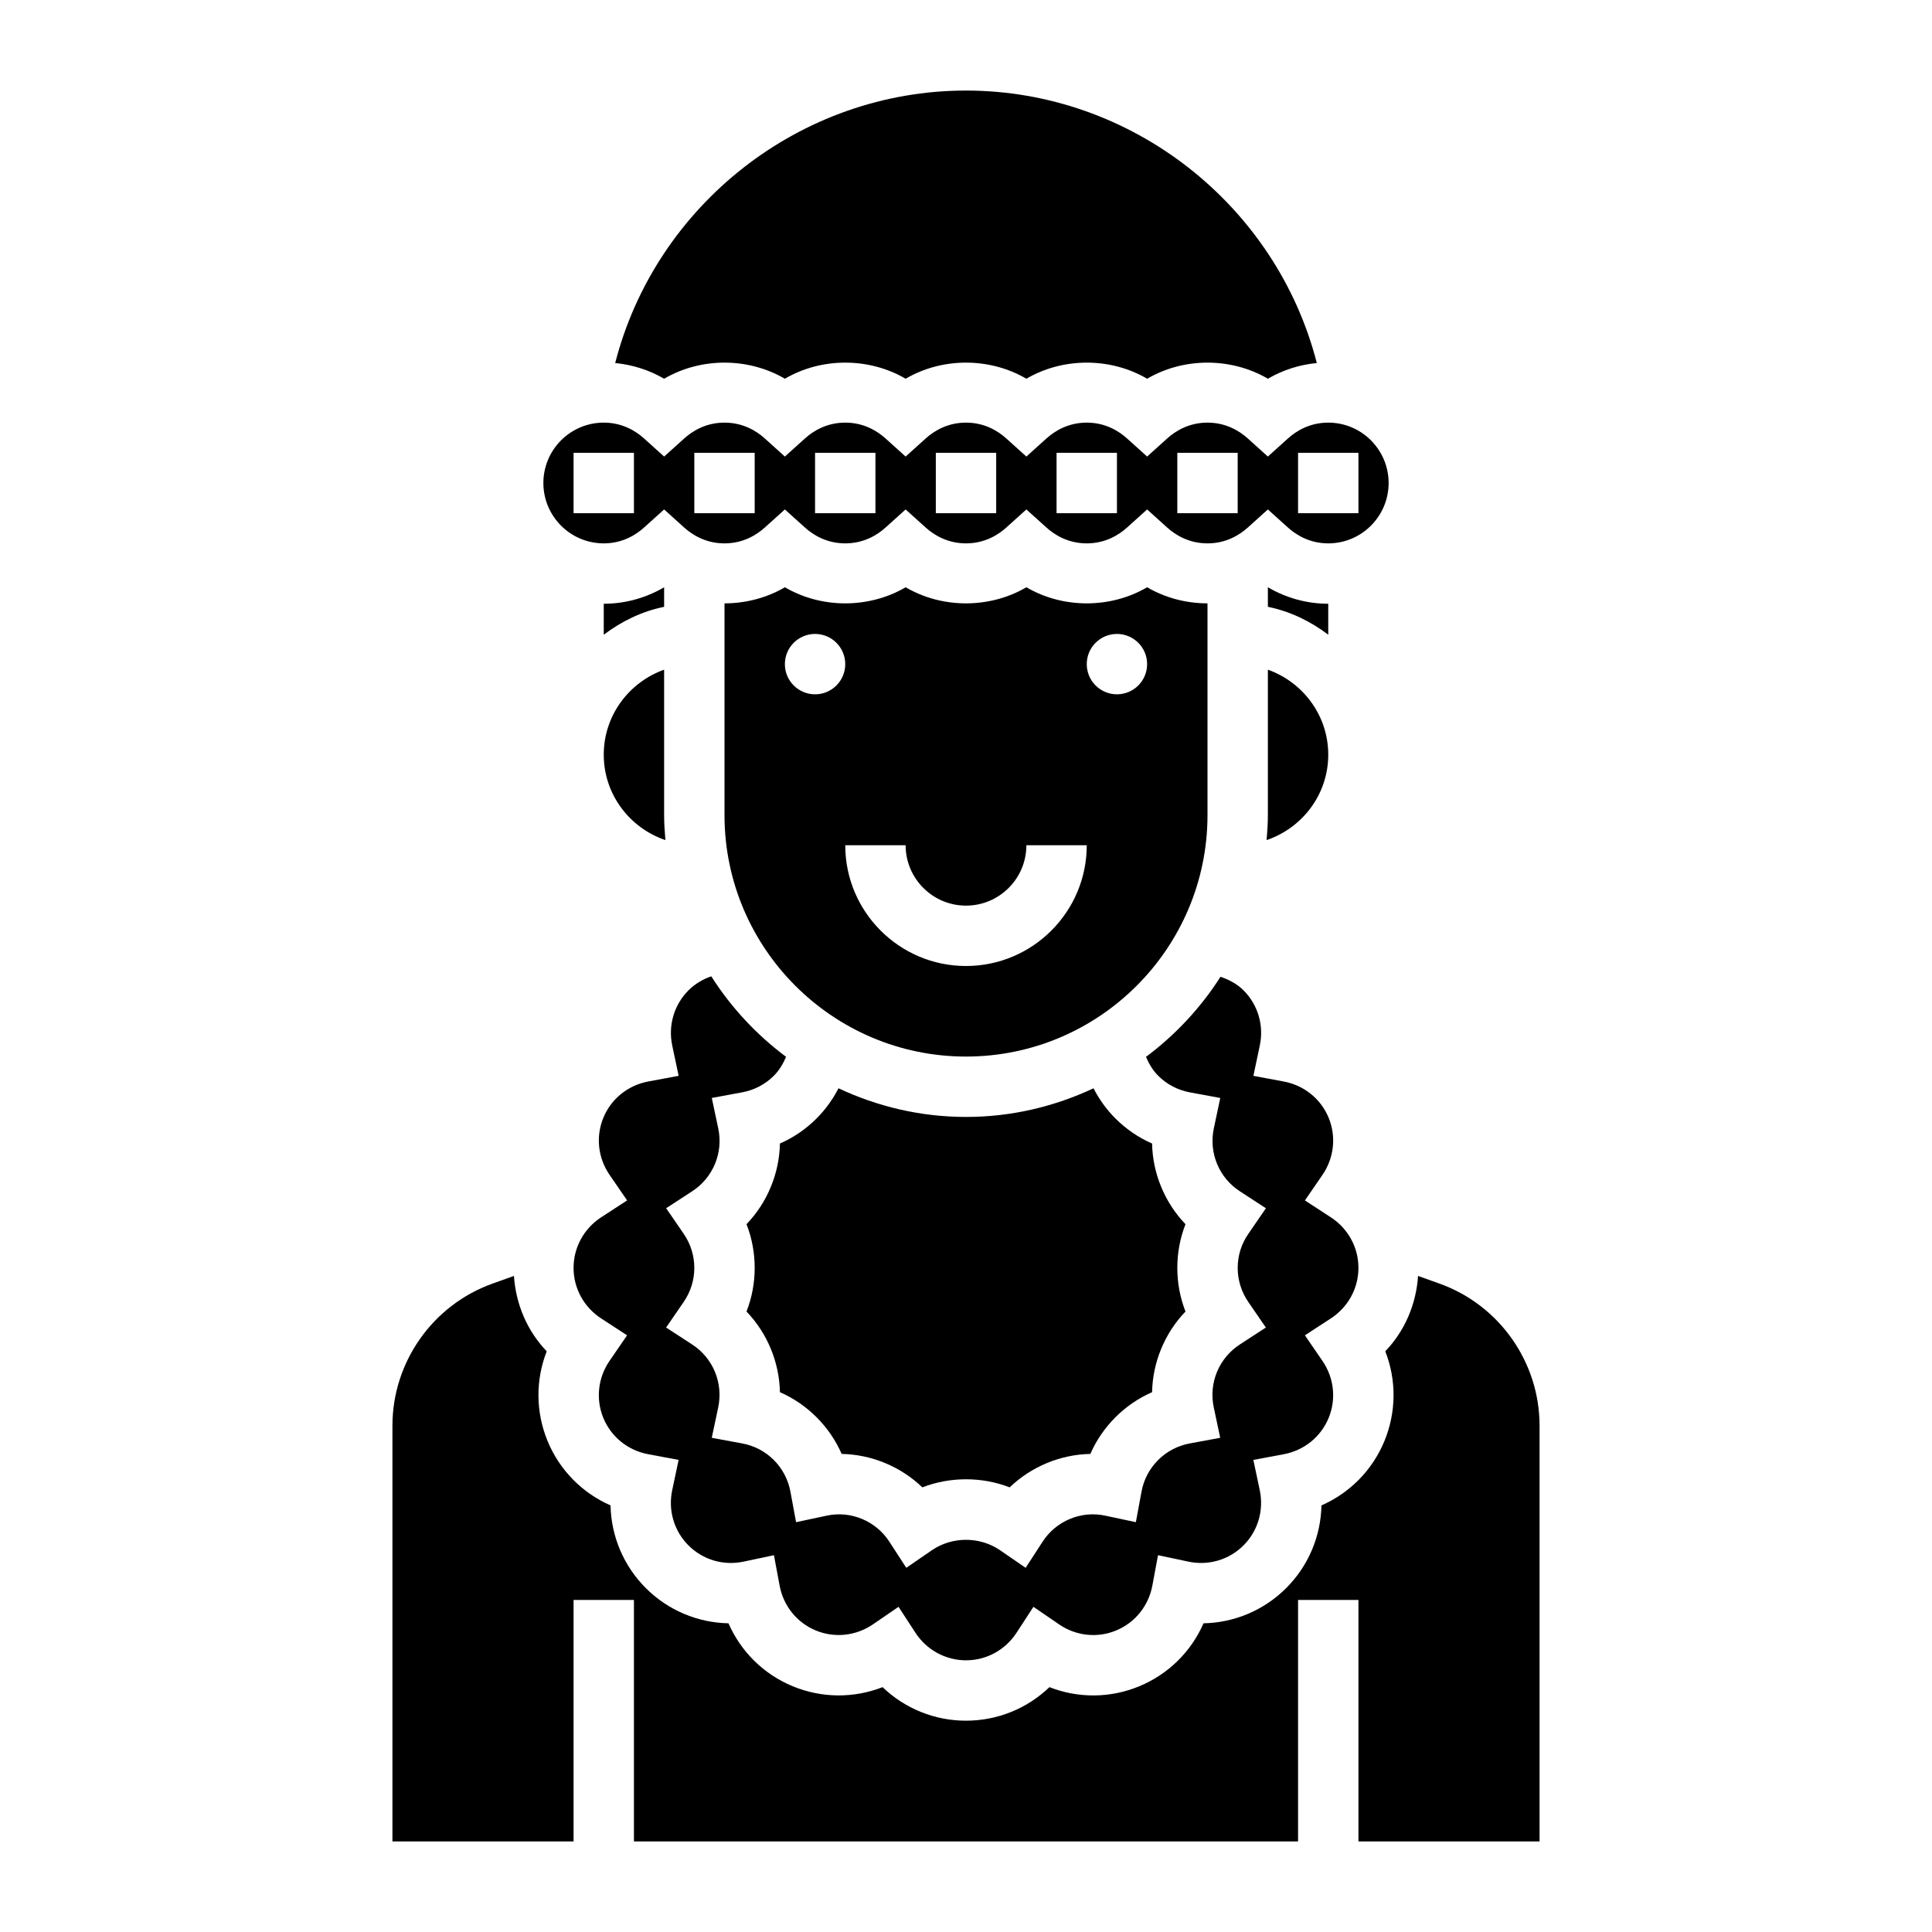
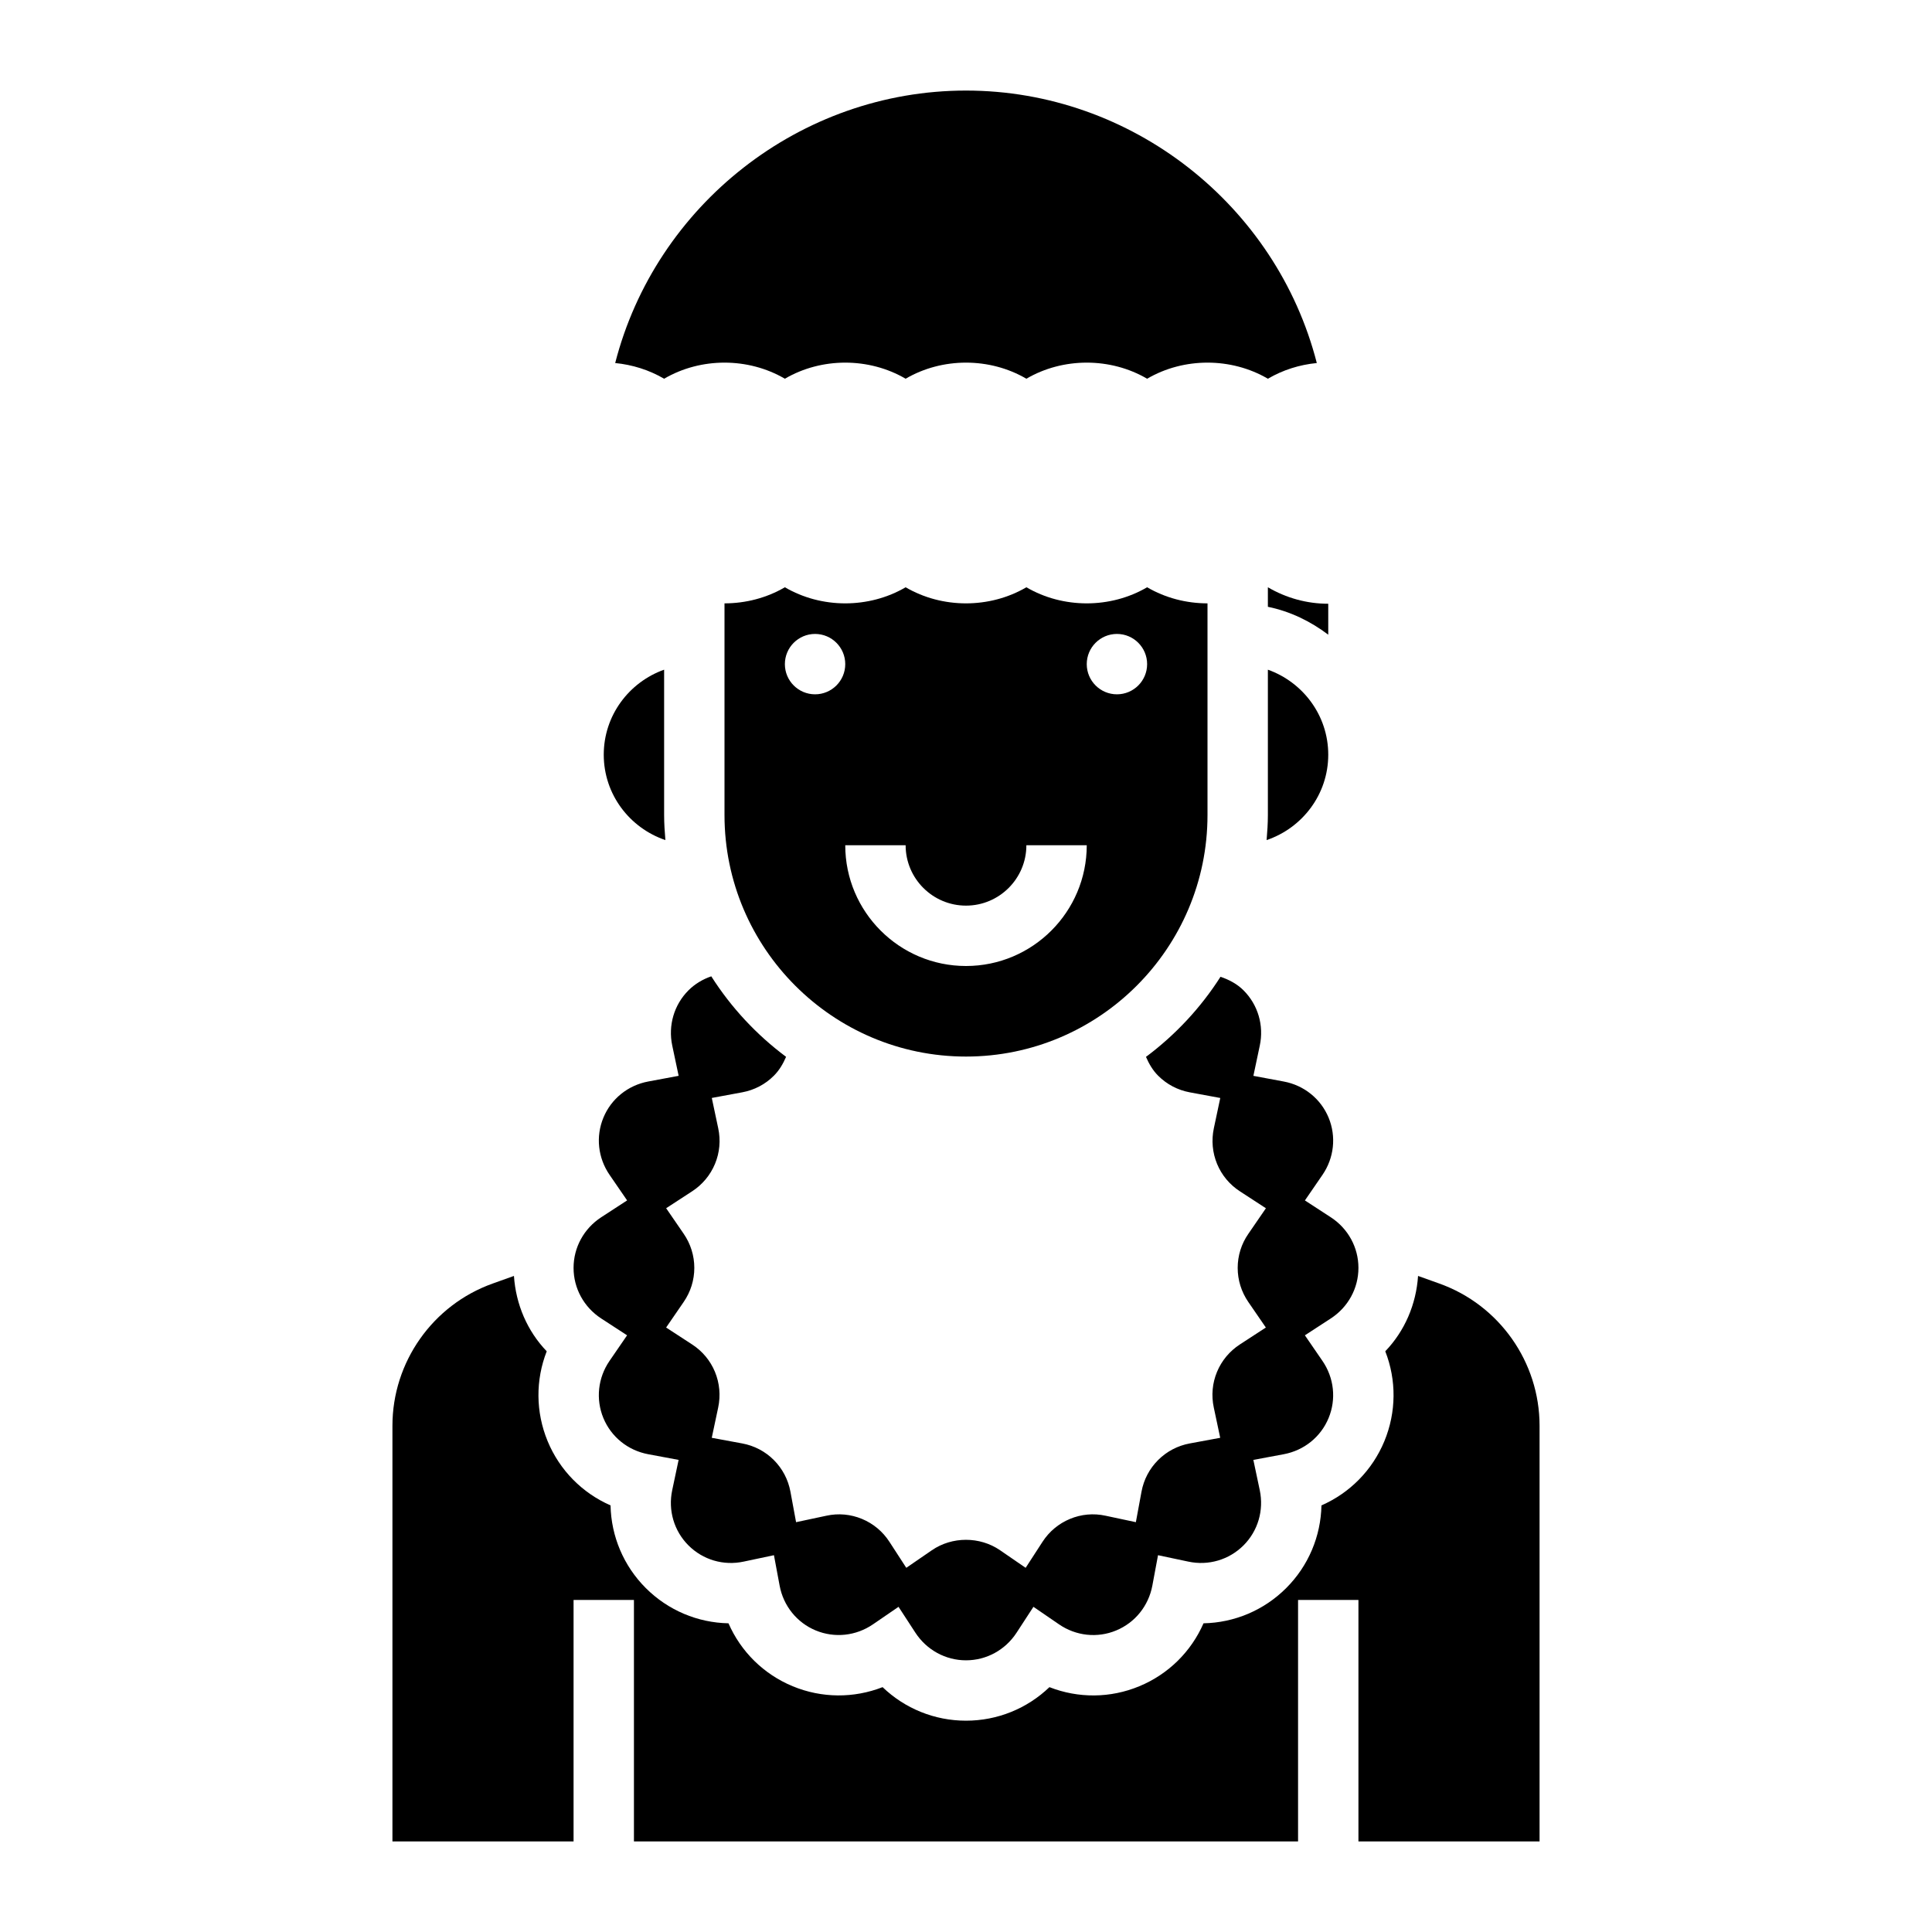
<svg xmlns="http://www.w3.org/2000/svg" version="1.1" x="0px" y="0px" viewBox="0 0 64 64" style="enable-background:new 0 0 64 64;" xml:space="preserve" aria-hidden="true" width="64px" height="64px">
  <defs>
    <linearGradient class="cerosgradient" data-cerosgradient="true" id="CerosGradient_idac8ec968f" gradientUnits="userSpaceOnUse" x1="50%" y1="100%" x2="50%" y2="0%">
      <stop offset="0%" stop-color="#d1d1d1" />
      <stop offset="100%" stop-color="#d1d1d1" />
    </linearGradient>
    <linearGradient />
  </defs>
  <g>
    <path d="M22.042,27.829C22.019,27.555,22,27.28,22,27v-4.816c-1.161,0.414-2,1.514-2,2.816C20,26.317,20.859,27.427,22.042,27.829z   " />
    <path d="M45,42c0-0.676-0.342-1.302-0.914-1.675l-0.859-0.559l0.581-0.846c0.386-0.562,0.462-1.271,0.204-1.896   c-0.259-0.625-0.814-1.072-1.485-1.197l-1.007-0.188l0.212-1.002c0.142-0.668-0.06-1.353-0.538-1.83   c-0.216-0.216-0.481-0.353-0.763-0.45c-0.656,1.028-1.494,1.926-2.469,2.653c0.099,0.23,0.225,0.446,0.404,0.625   c0.286,0.286,0.648,0.476,1.047,0.55l1.01,0.187l-0.213,1.004c-0.084,0.398-0.047,0.807,0.107,1.18s0.417,0.688,0.758,0.909   l0.86,0.56l-0.581,0.846C41.122,41.205,41,41.596,41,42s0.122,0.795,0.352,1.13l0.581,0.846l-0.86,0.56   c-0.341,0.222-0.603,0.536-0.758,0.909s-0.192,0.781-0.107,1.18l0.213,1.004l-1.01,0.187c-0.399,0.074-0.762,0.264-1.047,0.55   c-0.286,0.286-0.476,0.647-0.55,1.047l-0.187,1.011l-1.005-0.214c-0.398-0.087-0.805-0.049-1.178,0.106   c-0.374,0.155-0.688,0.417-0.909,0.758l-0.559,0.862l-0.847-0.582c-0.671-0.461-1.589-0.461-2.26,0l-0.847,0.582l-0.559-0.862   c-0.221-0.341-0.535-0.603-0.909-0.758c-0.374-0.155-0.781-0.193-1.178-0.106l-1.005,0.214l-0.187-1.011   c-0.074-0.399-0.264-0.761-0.549-1.047s-0.648-0.476-1.047-0.55l-1.01-0.187l0.213-1.004c0.084-0.398,0.047-0.807-0.107-1.18   s-0.417-0.688-0.758-0.909l-0.86-0.56l0.581-0.846C22.878,42.795,23,42.404,23,42s-0.122-0.795-0.352-1.13l-0.581-0.846l0.86-0.56   c0.341-0.222,0.603-0.536,0.758-0.909s0.192-0.781,0.107-1.18l-0.213-1.004l1.01-0.187c0.399-0.074,0.762-0.264,1.047-0.55   c0.179-0.179,0.305-0.395,0.404-0.625c-0.98-0.731-1.82-1.633-2.478-2.667c-0.281,0.097-0.541,0.25-0.755,0.464   c-0.478,0.478-0.679,1.162-0.538,1.83l0.212,1.002l-1.007,0.188c-0.671,0.125-1.227,0.572-1.485,1.197   c-0.259,0.624-0.183,1.333,0.204,1.896l0.581,0.846l-0.859,0.559C19.342,40.698,19,41.324,19,42s0.342,1.302,0.914,1.675   l0.859,0.559l-0.581,0.846c-0.386,0.562-0.462,1.271-0.204,1.896c0.259,0.625,0.814,1.072,1.485,1.197l1.007,0.188l-0.212,1.002   c-0.142,0.668,0.06,1.353,0.538,1.83c0.478,0.478,1.16,0.681,1.83,0.537l1.002-0.212l0.188,1.008   c0.125,0.671,0.573,1.227,1.197,1.485s1.333,0.183,1.897-0.204l0.845-0.579l0.559,0.858C30.698,54.658,31.324,55,32,55   s1.302-0.342,1.675-0.914l0.559-0.858l0.845,0.579c0.562,0.387,1.272,0.464,1.896,0.204c0.625-0.259,1.072-0.814,1.198-1.485   l0.188-1.008l1.002,0.212c0.668,0.144,1.352-0.06,1.83-0.537s0.679-1.162,0.538-1.83l-0.212-1.002l1.007-0.188   c0.671-0.125,1.227-0.572,1.485-1.197c0.259-0.624,0.183-1.333-0.204-1.896l-0.581-0.846l0.859-0.559   C44.658,43.302,45,42.676,45,42z" />
    <path d="M26,12.546c1.214-0.711,2.786-0.711,4,0c1.214-0.711,2.786-0.711,4,0c1.214-0.711,2.786-0.711,4,0   c1.214-0.711,2.786-0.711,4,0c0.497-0.291,1.05-0.465,1.621-0.52C42.282,6.802,37.497,3,32,3c-5.498,0-10.282,3.802-11.621,9.026   c0.571,0.056,1.124,0.229,1.621,0.52C23.214,11.835,24.786,11.835,26,12.546z" />
-     <path d="M20,18c0.621,0,1.066-0.283,1.331-0.521L22,16.876l0.669,0.603C22.934,17.717,23.379,18,24,18s1.066-0.283,1.331-0.521   L26,16.876l0.669,0.603C26.934,17.717,27.379,18,28,18s1.066-0.283,1.331-0.521L30,16.876l0.669,0.603   C30.934,17.717,31.379,18,32,18s1.066-0.283,1.331-0.521L34,16.876l0.669,0.603C34.934,17.717,35.379,18,36,18   s1.066-0.283,1.331-0.521L38,16.876l0.669,0.603C38.934,17.717,39.379,18,40,18s1.066-0.283,1.331-0.521L42,16.876l0.669,0.603   C42.934,17.717,43.379,18,44,18c1.103,0,2-0.897,2-2s-0.897-2-2-2c-0.621,0-1.066,0.283-1.331,0.521L42,15.124l-0.669-0.603   C41.066,14.283,40.621,14,40,14s-1.066,0.283-1.331,0.521L38,15.124l-0.669-0.603C37.066,14.283,36.621,14,36,14   s-1.066,0.283-1.331,0.521L34,15.124l-0.669-0.603C33.066,14.283,32.621,14,32,14s-1.066,0.283-1.331,0.521L30,15.124l-0.669-0.603   C29.066,14.283,28.621,14,28,14s-1.066,0.283-1.331,0.521L26,15.124l-0.669-0.603C25.066,14.283,24.621,14,24,14   s-1.066,0.283-1.331,0.521L22,15.124l-0.669-0.603C21.066,14.283,20.621,14,20,14c-1.103,0-2,0.897-2,2S18.897,18,20,18z M43,15h2   v2h-2V15z M39,15h2v2h-2V15z M35,15h2v2h-2V15z M31,15h2v2h-2V15z M27,15h2v2h-2V15z M23,15h2v2h-2V15z M19,15h2v2h-2V15z" />
-     <path d="M38.467,39.321c-0.191-0.461-0.293-0.948-0.303-1.44c-0.451-0.197-0.862-0.478-1.215-0.831   c-0.295-0.296-0.537-0.633-0.725-0.999C34.939,36.654,33.511,37,32,37c-1.511,0-2.939-0.347-4.224-0.949   c-0.188,0.366-0.43,0.703-0.726,0.999c-0.353,0.354-0.764,0.634-1.214,0.831c-0.01,0.492-0.112,0.979-0.303,1.44   s-0.463,0.877-0.804,1.232C24.908,41.012,25,41.501,25,42s-0.092,0.988-0.271,1.446c0.34,0.355,0.613,0.771,0.804,1.232   s0.293,0.948,0.303,1.44c0.451,0.197,0.862,0.478,1.215,0.831c0.353,0.354,0.633,0.764,0.83,1.214   c0.492,0.01,0.979,0.111,1.44,0.303c0.462,0.191,0.878,0.464,1.233,0.805c0.916-0.357,1.976-0.357,2.892,0   c0.355-0.341,0.771-0.613,1.233-0.805c0.461-0.191,0.948-0.293,1.44-0.303c0.197-0.45,0.478-0.861,0.831-1.214   c0.353-0.354,0.764-0.634,1.214-0.831c0.01-0.492,0.112-0.979,0.303-1.44s0.463-0.877,0.804-1.232C39.092,42.988,39,42.499,39,42   s0.092-0.988,0.271-1.446C38.931,40.198,38.658,39.782,38.467,39.321z" />
-     <path d="M22,19.454C21.393,19.81,20.705,20,20,20v1.026c0.584-0.442,1.257-0.773,2-0.924V19.454z" />
    <path d="M40,19.987c-0.697,0-1.393-0.178-2-0.533c-1.214,0.711-2.786,0.711-4,0c-1.214,0.711-2.786,0.711-4,0   c-1.214,0.711-2.786,0.711-4,0c-0.607,0.355-1.303,0.533-2,0.533V27c0,4.411,3.589,8,8,8s8-3.589,8-8V19.987z M27,23   c-0.552,0-1-0.448-1-1c0-0.552,0.448-1,1-1s1,0.448,1,1C28,22.552,27.552,23,27,23z M32,32c-2.206,0-4-1.794-4-4h2   c0,1.103,0.897,2,2,2s2-0.897,2-2h2C36,30.206,34.206,32,32,32z M37,23c-0.552,0-1-0.448-1-1c0-0.552,0.448-1,1-1s1,0.448,1,1   C38,22.552,37.552,23,37,23z" />
    <path d="M42,27c0,0.28-0.019,0.555-0.042,0.829C43.141,27.427,44,26.317,44,25c0-1.302-0.839-2.402-2-2.816V27z" />
    <path d="M47.682,42.52l-0.707-0.253c-0.063,0.942-0.44,1.823-1.086,2.496c0.372,0.95,0.369,2.013-0.03,2.978   c-0.399,0.964-1.149,1.718-2.084,2.127c-0.021,1.021-0.43,2.002-1.168,2.739c-0.738,0.738-1.719,1.147-2.739,1.167   c-0.409,0.936-1.163,1.686-2.127,2.085c-0.963,0.4-2.025,0.402-2.977,0.03C34.027,56.596,33.044,57,32,57s-2.027-0.404-2.763-1.111   c-0.952,0.371-2.014,0.369-2.978-0.03c-0.964-0.399-1.718-1.149-2.127-2.085c-1.021-0.02-2.001-0.429-2.739-1.167   c-0.738-0.737-1.147-1.719-1.168-2.739c-0.935-0.409-1.685-1.163-2.084-2.127c-0.399-0.965-0.402-2.027-0.03-2.978   c-0.646-0.672-1.022-1.554-1.086-2.496l-0.707,0.253C14.333,43.229,13,45.121,13,47.229V61h6v-8h2v8h22v-8h2v8h6V47.229   C51,45.121,49.667,43.229,47.682,42.52z" />
    <path d="M44,20c-0.705,0-1.393-0.19-2-0.546v0.647c0.743,0.152,1.416,0.482,2,0.924V20z" />
  </g>
</svg>